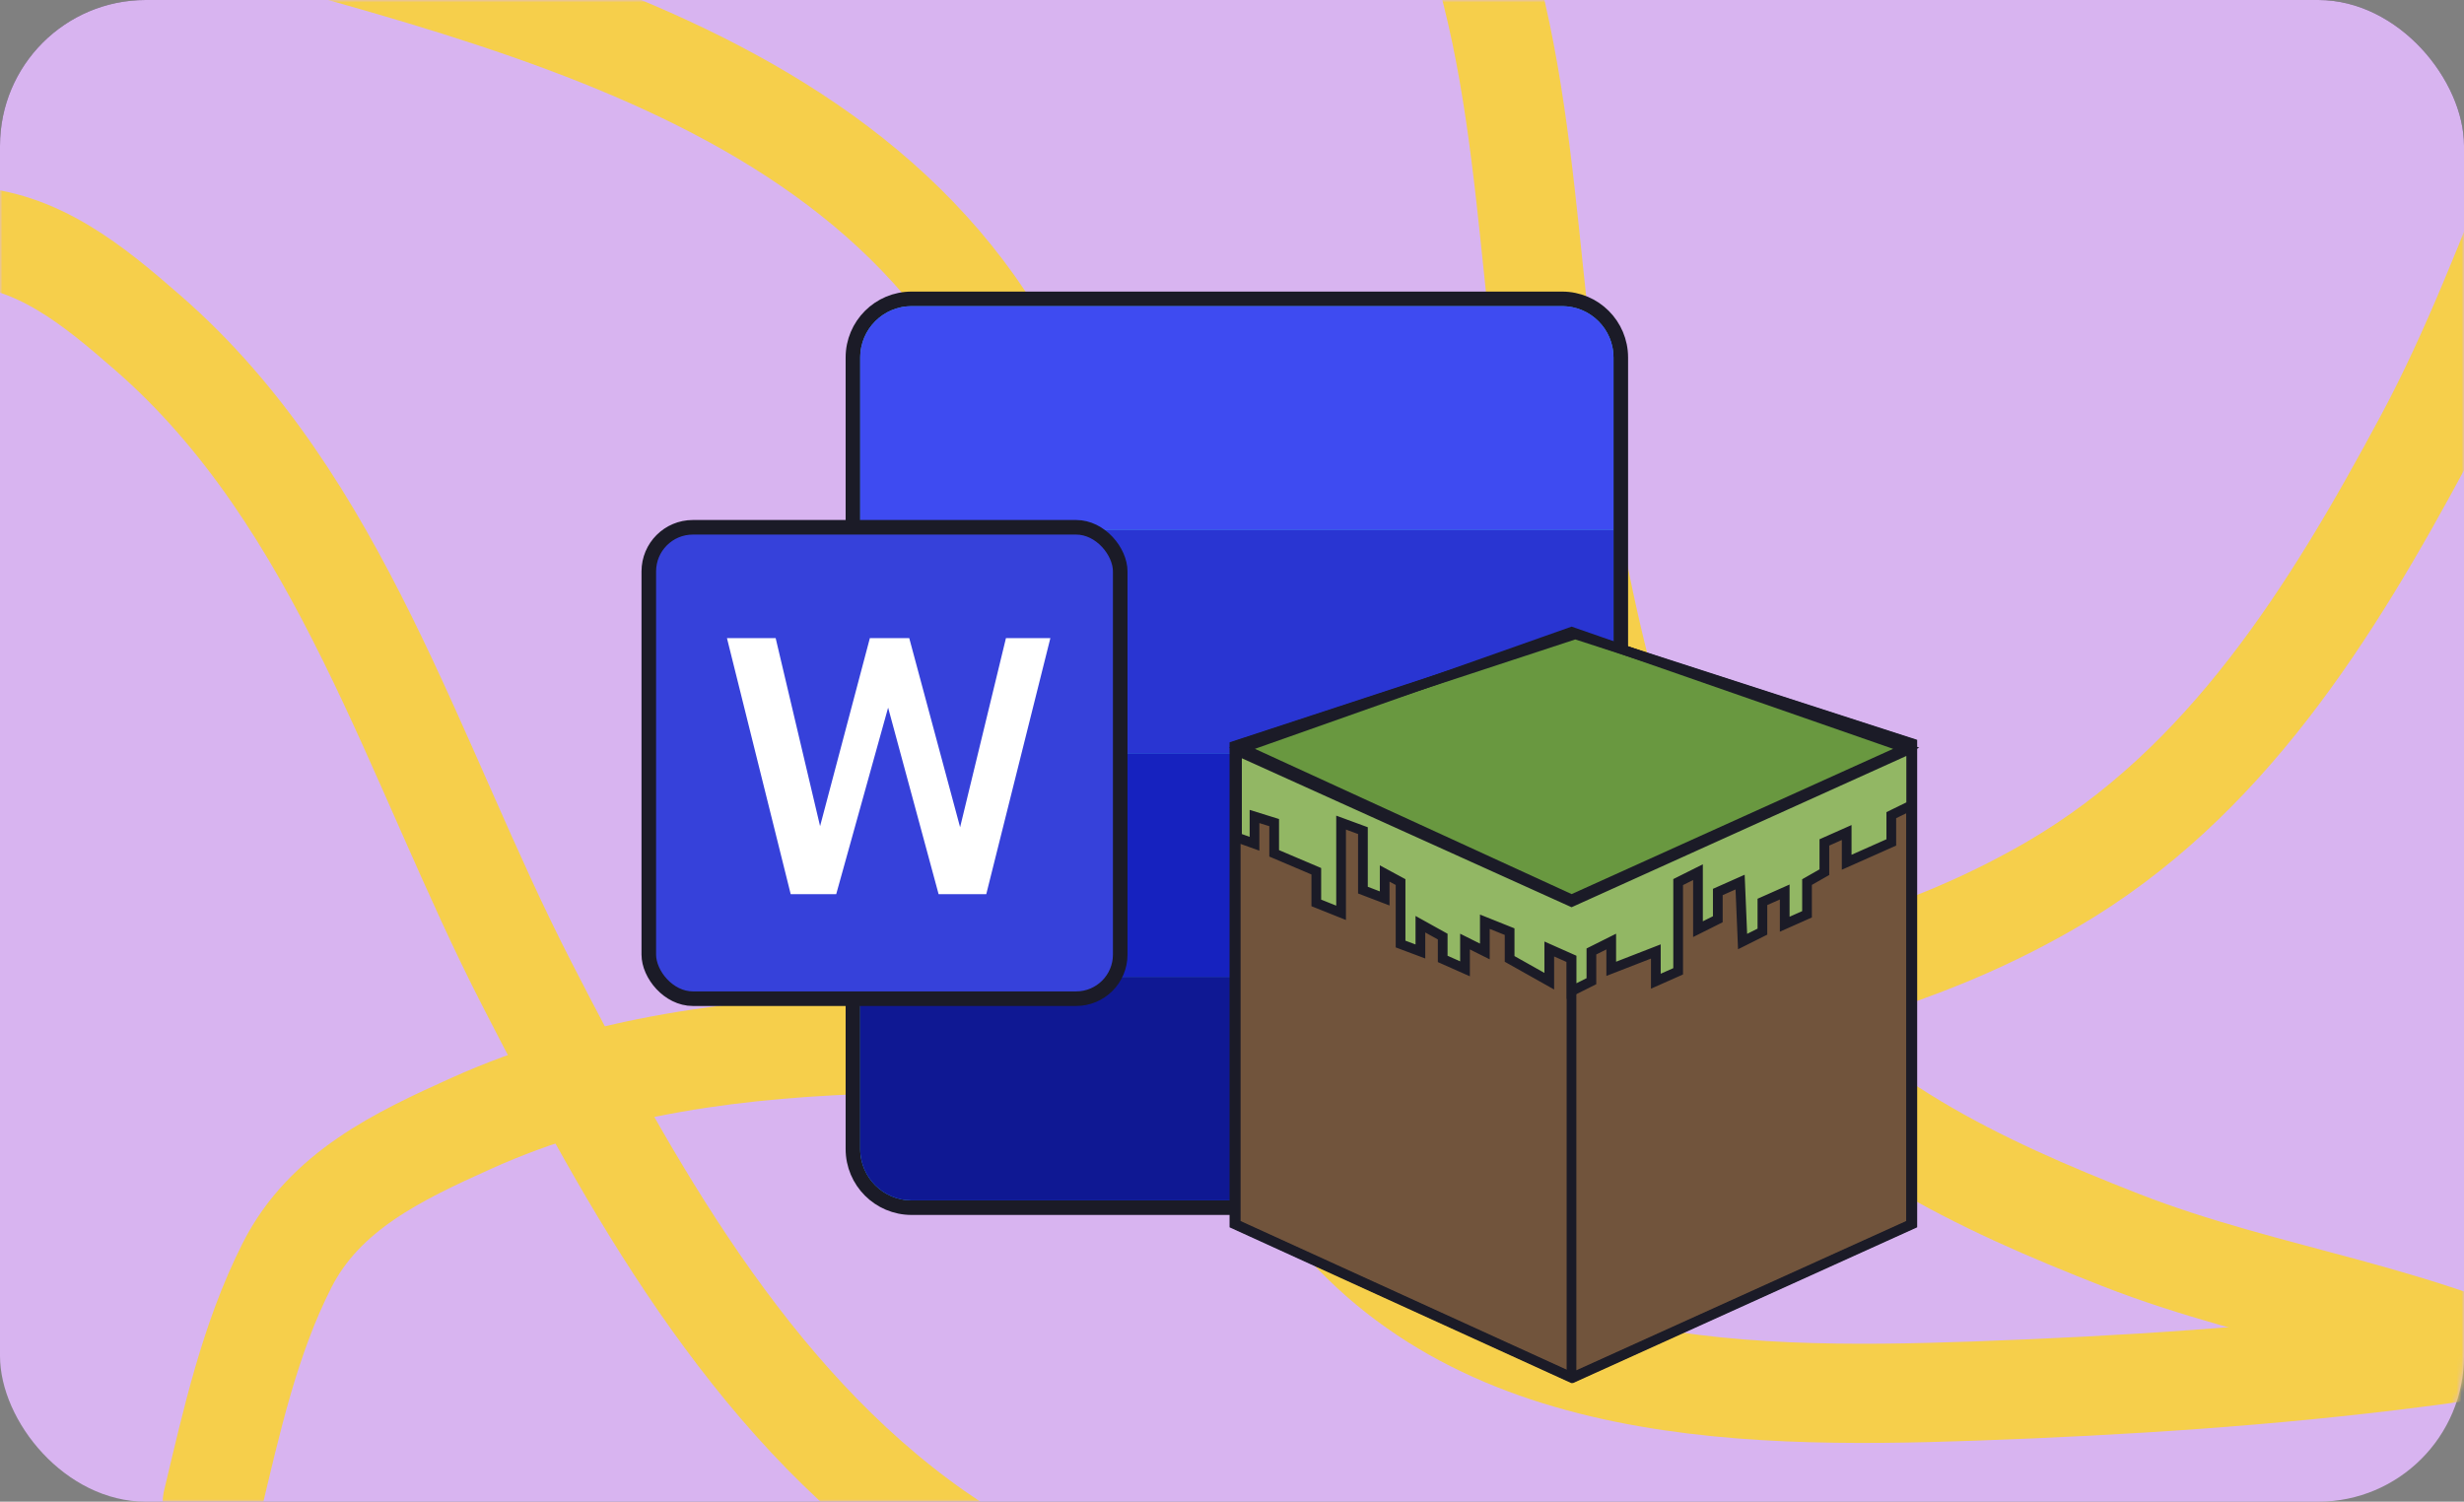
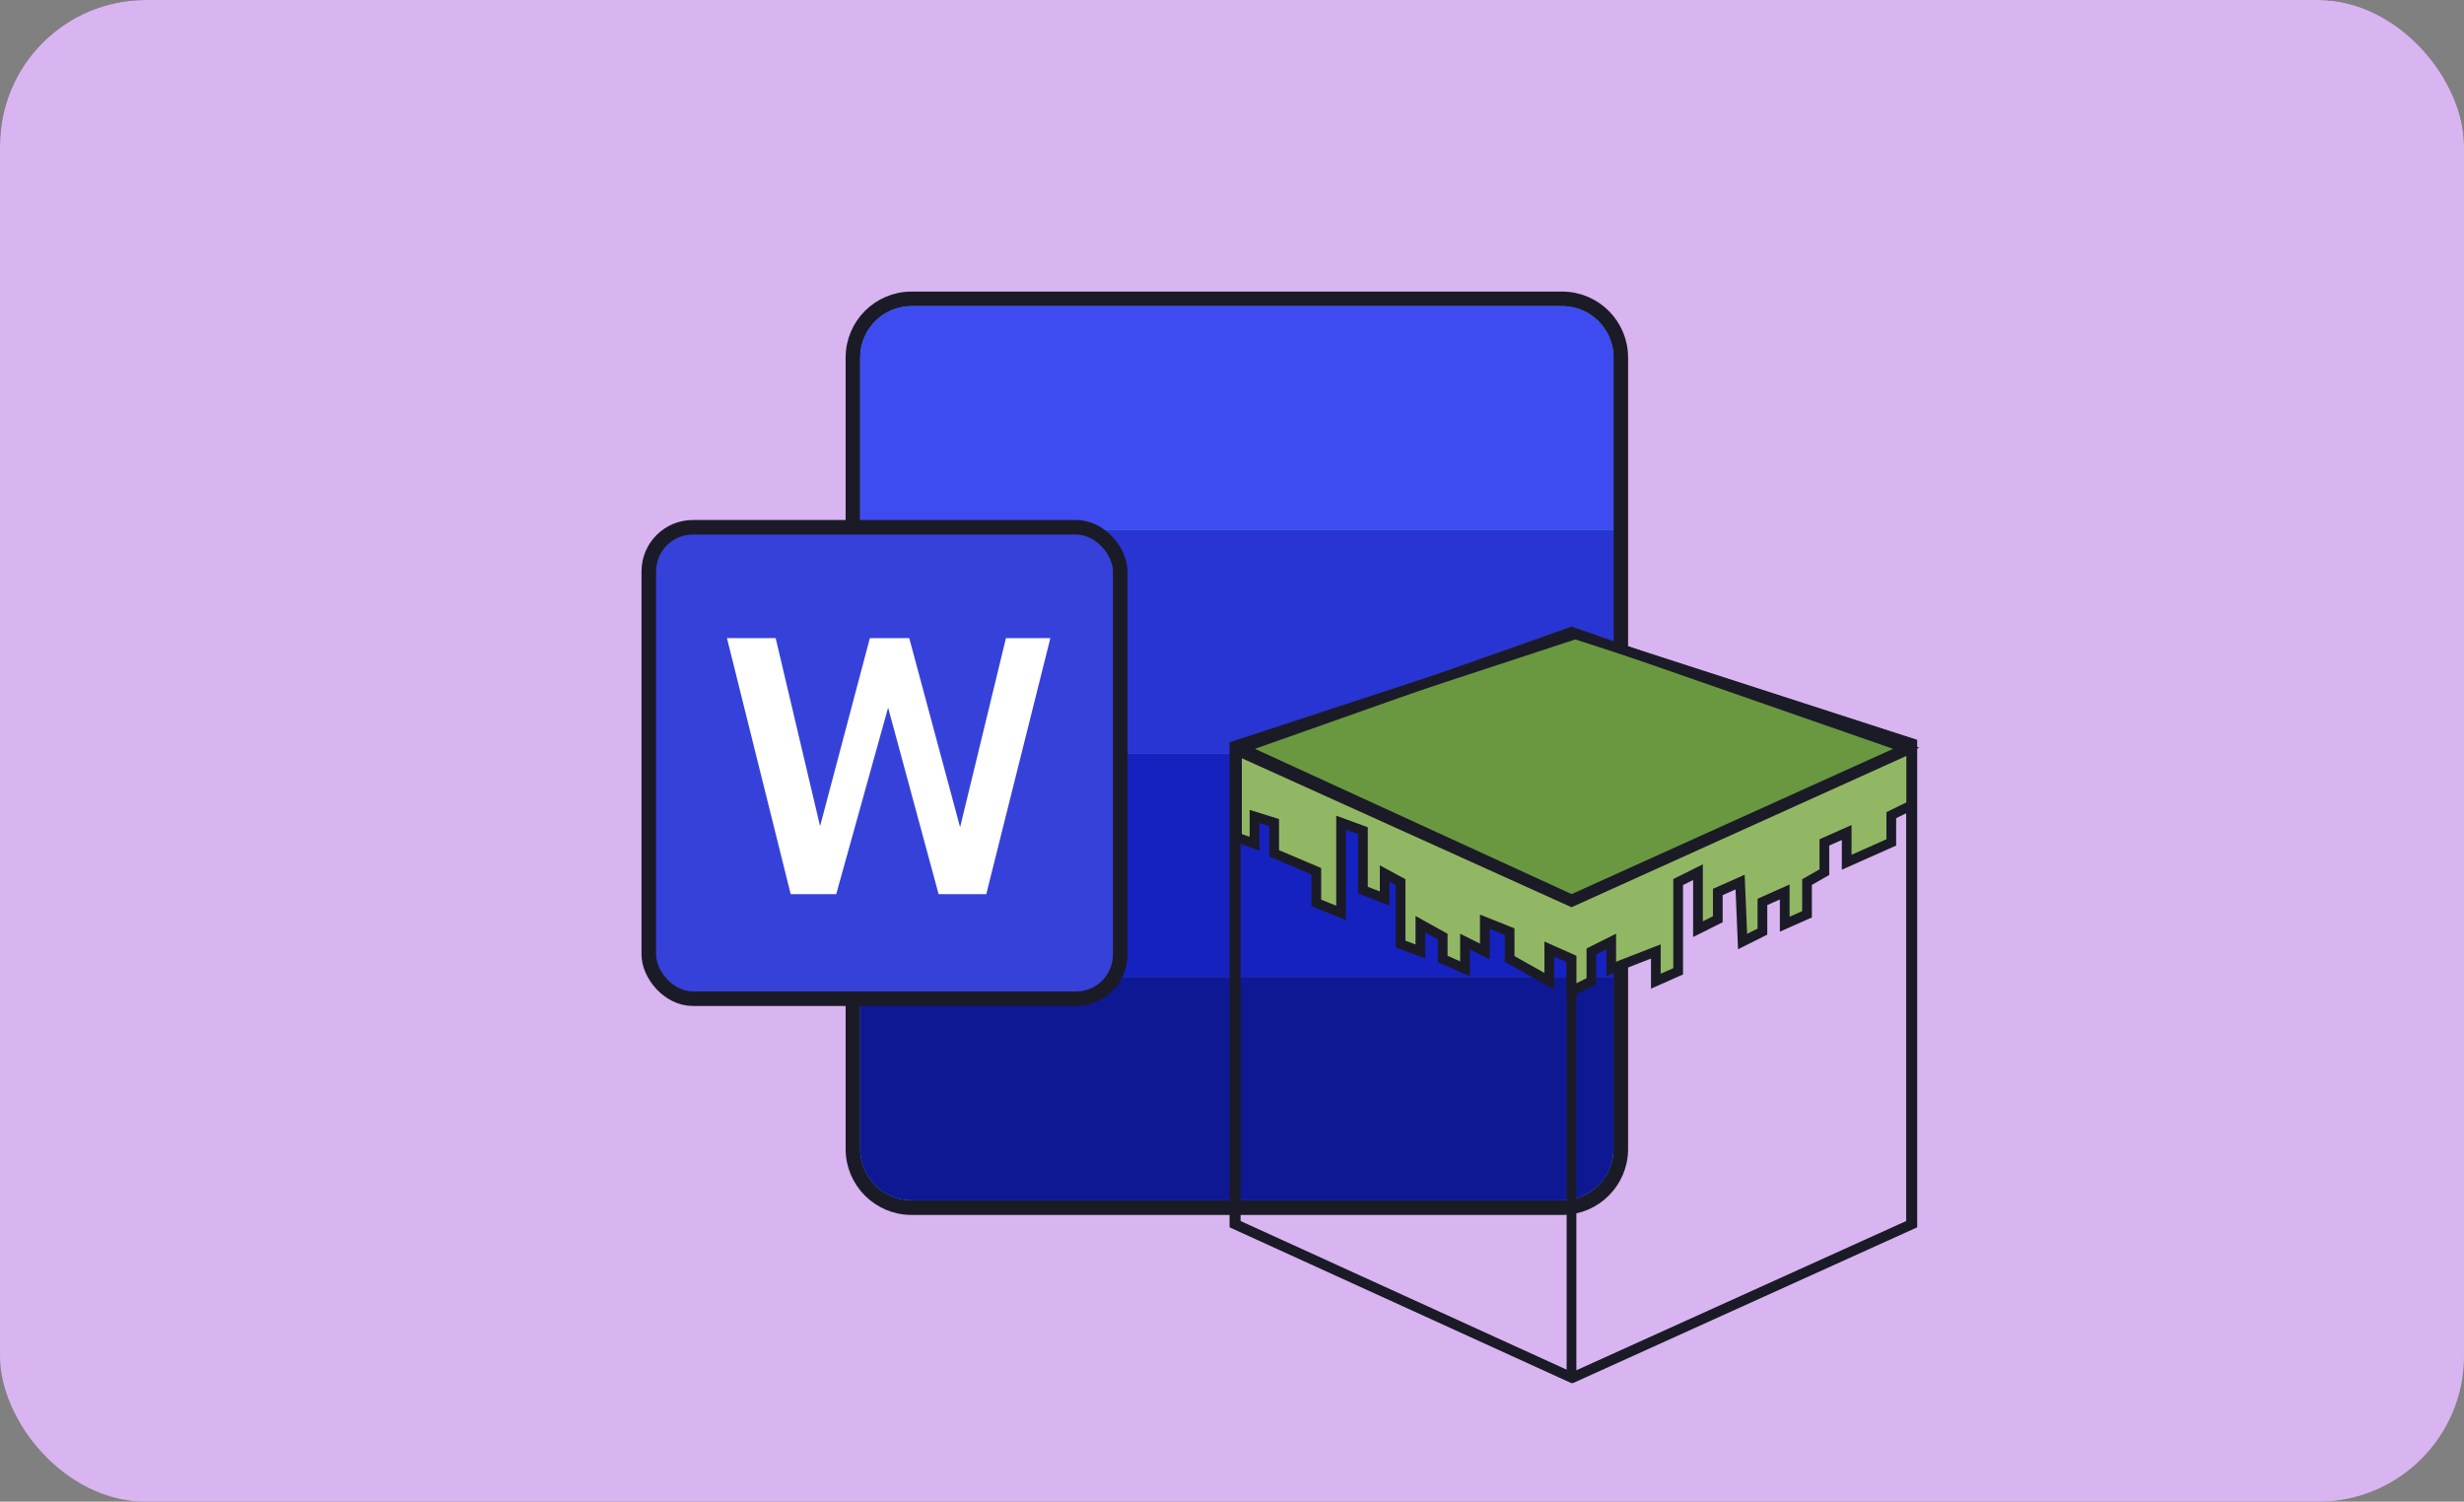
<svg xmlns="http://www.w3.org/2000/svg" width="507" height="309" viewBox="0 0 507 309" fill="none">
  <rect x="0" y="0" width="507" height="309" fill="#808080" stroke="none" />
  <rect width="507" height="267" rx="30" fill="#464646" />
  <rect width="507" height="309" rx="30" fill="#D8B4F0" />
  <mask id="mask0_1361_5200" style="mask-type:alpha" maskUnits="userSpaceOnUse" x="0" y="0" width="507" height="309">
-     <rect width="507" height="309" rx="30" fill="#F6CF4B" />
-   </mask>
+     </mask>
  <g mask="url(#mask0_1361_5200)">
    <path d="M586 261.042C527.22 278.498 467.571 284.05 406.415 286.235C356.251 288.027 297.924 287.083 267.659 240.354C240.653 198.657 232.484 144.626 217.781 97.81C191.031 12.634 95.708 -1.316 20.402 -23.724" stroke="#F6CF4B" stroke-width="20.411" stroke-linecap="round" />
    <path d="M408.213 344.39C370.591 337.409 333.744 345.498 295.738 343.162C259.751 340.949 222.958 336.442 192.598 315.144C153.89 287.992 129.523 243.547 108.437 202.517C85.058 157.024 70.288 103.19 30.422 68.485C19.272 58.778 7.741 49.133 -7.578 48.557C-22.903 47.982 -38.068 51.335 -52.999 54.323" stroke="#F6CF4B" stroke-width="20.411" stroke-linecap="round" />
    <path d="M552.522 -22.825C527.891 12.036 518.87 53.147 498.76 90.565C479.719 125.995 457.978 161.17 422.255 181.989C376.709 208.532 320.365 212.471 269.007 214.68C212.063 217.129 150.701 206.96 96.974 231.15C81.947 237.916 66.803 245.096 59.069 260.349C51.33 275.608 47.642 292.54 43.693 309.062" stroke="#F6CF4B" stroke-width="20.411" stroke-linecap="round" />
    <path d="M528.277 285.938C499.25 270.25 466.866 267.118 436.294 255.135C407.346 243.789 378.345 230.348 359.072 204.851C334.5 172.344 326.28 129.464 319.848 90.252C312.716 46.775 314.861 -1.258 291.34 -40.261C284.762 -51.17 277.854 -62.13 265.435 -66.659C253.01 -71.191 239.675 -72.46 226.63 -73.967" stroke="#F6CF4B" stroke-width="20.411" stroke-linecap="round" />
  </g>
  <path d="M321.432 61.5H187.568C180.903 61.5 175.5 66.903 175.5 73.568V236.43C175.5 243.096 180.904 248.5 187.57 248.5H321.43C328.096 248.5 333.5 243.096 333.5 236.43V73.568C333.5 66.903 328.097 61.5 321.432 61.5Z" fill="#41A5EE" stroke="#1B1B27" stroke-width="3" />
  <path d="M177 201H332V236.432C332 242.269 327.269 247 321.432 247H187.568C181.731 247 177 242.269 177 236.432V201Z" fill="#0F1893" />
  <rect x="177" y="155" width="155" height="46" fill="#1622BF" />
  <rect x="177" y="109" width="155" height="46" fill="#2935D2" />
  <path d="M177 73.568C177 67.731 181.731 63 187.568 63H321.432C327.269 63 332 67.731 332 73.568V109H177V73.568Z" fill="#3E4BF1" />
  <rect x="133.5" y="108.5" width="97" height="97" rx="9.068" fill="#3641DA" stroke="#1B1B27" stroke-width="3" />
  <path d="M149.583 131.312H159.604L168.742 169.999L178.985 131.312H187.09L197.554 170.22L206.986 131.312H216.124L202.934 184H193.133L182.743 145.608L172.058 184H162.699L149.583 131.312Z" fill="white" />
-   <path d="M254 153.475V251.898L323.355 283.516L393.22 251.898V152.965L323.865 130.526L254 153.475Z" fill="#71543C" />
  <path d="M323.355 283.516L393.22 251.898V152.965L323.865 130.526L254 153.475V251.898L323.355 283.516ZM323.355 283.516V191.203" stroke="#1B1B27" stroke-width="2" />
  <path d="M323.382 185.076L255.557 153.968L323.382 130L392.227 153.968L323.382 185.076Z" fill="#699840" stroke="#1B1B27" stroke-width="2" />
  <path d="M254.527 172.327V154.478L323.373 185.586L393.254 154.005V165.734L389.158 167.737V173.346L379.979 177.426V171.307L375.389 173.346V179.466L371.819 181.506V188.135L367.229 190.175V183.546L362.64 185.586V191.705L358.56 193.745L358.05 181.506L353.46 183.546V189.155L349.381 191.195V179.466L345.301 181.506V199.865L340.711 201.904V195.785L331.532 199.355V193.745L327.452 195.785V201.904L323.373 203.944V197.315L318.783 195.275V201.904L310.623 197.315V191.705L305.524 189.665V195.785L301.444 193.745V199.355L296.854 197.315V192.725L292.265 190.175V195.785L288.185 194.255V181.506L284.915 179.737V184.871L280.44 183.16V170.919L275.946 169.267V187.832L270.846 185.792V179.277L262.177 175.591V169.267L258.13 168.008V173.617L254.527 172.327Z" fill="#92B764" stroke="#1B1B27" stroke-width="2" />
  <path d="M254.266 153.475V251.898L323.621 283.516L393.486 251.898V152.965L324.131 130.526L254.266 153.475Z" stroke="#1B1B27" stroke-width="2" />
</svg>